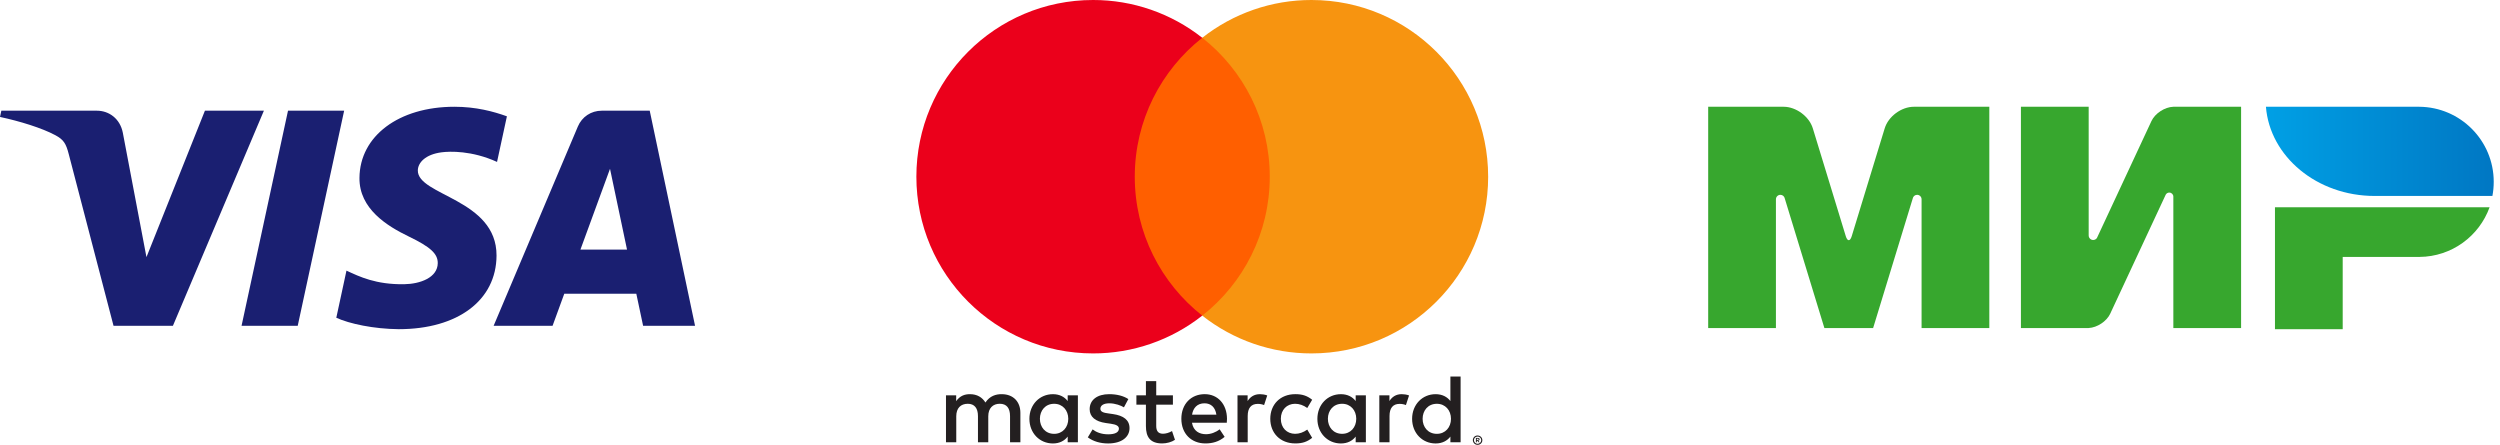
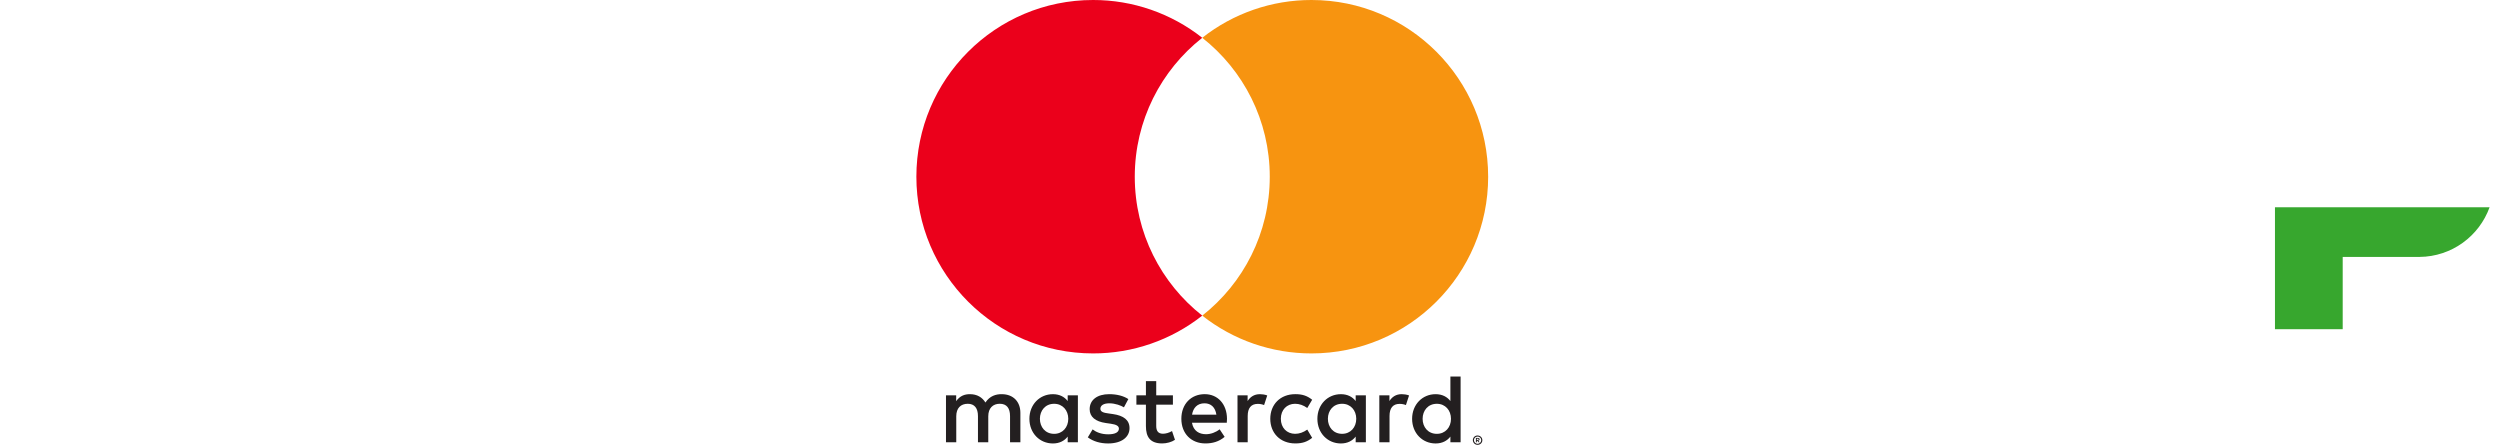
<svg xmlns="http://www.w3.org/2000/svg" width="281" height="50" viewBox="0 0 281 50" fill="none">
  <path fill-rule="evenodd" clip-rule="evenodd" d="M255.706 23.294V37H263.32V28.878H271.949C275.581 28.851 278.666 26.531 279.83 23.294H255.706Z" fill="#37A72E" />
-   <path fill-rule="evenodd" clip-rule="evenodd" d="M254.69 12C255.134 17.602 260.434 22.025 266.906 22.025C266.928 22.025 280.146 22.025 280.146 22.025C280.244 21.512 280.295 20.981 280.295 20.439C280.295 15.799 276.551 12.034 271.919 12L254.69 12Z" fill="url(#paint0_linear)" />
-   <path fill-rule="evenodd" clip-rule="evenodd" d="M243.421 21.892L243.427 21.879L243.428 21.88C243.506 21.739 243.656 21.645 243.827 21.645C244.076 21.645 244.277 21.842 244.284 22.089L244.284 22.089V36.873H251.899V12H244.284C243.319 12.032 242.228 12.741 241.822 13.61L235.763 26.605C235.748 26.658 235.724 26.708 235.694 26.752L235.692 26.756L235.691 26.756C235.6 26.888 235.447 26.975 235.274 26.975C234.994 26.975 234.767 26.747 234.767 26.467V12H227.152V36.873H234.767V36.87C235.722 36.82 236.787 36.12 237.187 35.263L243.406 21.926C243.41 21.914 243.416 21.903 243.421 21.892Z" fill="#37A72E" />
-   <path fill-rule="evenodd" clip-rule="evenodd" d="M214.989 22.317L210.539 36.873H205.061L200.608 22.308C200.566 22.075 200.361 21.898 200.115 21.898C199.839 21.898 199.614 22.123 199.614 22.4C199.614 22.402 199.614 22.404 199.614 22.406L199.614 36.873H192V12H198.536H200.482C201.883 12 203.351 13.087 203.761 14.426L207.466 26.547C207.651 27.15 207.95 27.149 208.134 26.547L211.84 14.426C212.249 13.086 213.717 12 215.118 12L217.064 12H223.599V36.873H215.985V22.406C215.985 22.404 215.985 22.402 215.985 22.4C215.985 22.123 215.76 21.898 215.484 21.898C215.235 21.898 215.028 22.08 214.989 22.317Z" fill="#37A72E" />
  <path fill-rule="evenodd" clip-rule="evenodd" d="M165.994 49.317V49.445H166.114C166.137 49.446 166.159 49.44 166.179 49.429C166.194 49.418 166.204 49.399 166.203 49.38C166.203 49.361 166.194 49.343 166.179 49.332C166.159 49.32 166.137 49.315 166.114 49.315H165.994V49.317ZM166.115 49.226C166.167 49.223 166.218 49.237 166.259 49.268C166.293 49.295 166.312 49.338 166.31 49.381C166.312 49.419 166.297 49.455 166.269 49.481C166.237 49.509 166.197 49.526 166.154 49.529L166.315 49.712H166.191L166.044 49.53H165.996V49.712H165.892V49.226H166.117L166.115 49.226ZM166.083 49.88C166.138 49.881 166.192 49.87 166.241 49.848C166.289 49.827 166.333 49.798 166.37 49.761C166.407 49.724 166.436 49.68 166.457 49.632C166.499 49.53 166.499 49.416 166.457 49.314C166.436 49.266 166.406 49.223 166.37 49.186C166.333 49.149 166.289 49.119 166.241 49.099C166.191 49.078 166.138 49.068 166.083 49.068C166.028 49.068 165.974 49.078 165.923 49.099C165.874 49.119 165.829 49.148 165.791 49.186C165.675 49.305 165.642 49.482 165.706 49.636C165.725 49.684 165.754 49.727 165.791 49.764C165.829 49.801 165.874 49.831 165.923 49.851C165.974 49.873 166.028 49.884 166.083 49.883V49.88ZM166.083 48.952C166.225 48.951 166.36 49.007 166.461 49.106C166.51 49.153 166.548 49.21 166.575 49.273C166.63 49.402 166.63 49.549 166.575 49.679C166.548 49.741 166.509 49.798 166.461 49.846C166.412 49.893 166.354 49.931 166.292 49.958C166.226 49.986 166.155 50 166.083 50C166.011 50 165.939 49.986 165.873 49.958C165.809 49.932 165.751 49.894 165.702 49.846C165.654 49.796 165.616 49.737 165.59 49.673C165.535 49.544 165.535 49.397 165.59 49.267C165.616 49.204 165.655 49.148 165.704 49.1C165.752 49.051 165.81 49.013 165.874 48.988C165.941 48.96 166.013 48.945 166.085 48.946L166.083 48.952ZM116.885 47.074C116.885 46.147 117.493 45.386 118.485 45.386C119.434 45.386 120.074 46.114 120.074 47.074C120.074 48.034 119.434 48.763 118.485 48.763C117.493 48.763 116.885 48.001 116.885 47.074ZM121.155 47.074V44.436H120.008V45.079C119.645 44.604 119.093 44.306 118.343 44.306C116.865 44.306 115.705 45.465 115.705 47.075C115.705 48.685 116.864 49.845 118.343 49.845C119.092 49.845 119.645 49.546 120.008 49.072V49.712H121.154V47.074H121.155ZM159.902 47.074C159.902 46.147 160.509 45.386 161.502 45.386C162.451 45.386 163.09 46.114 163.09 47.074C163.09 48.034 162.451 48.763 161.502 48.763C160.509 48.763 159.902 48.001 159.902 47.074ZM164.172 47.074V42.319H163.025V45.079C162.661 44.604 162.109 44.306 161.359 44.306C159.881 44.306 158.721 45.465 158.721 47.075C158.721 48.685 159.88 49.845 161.359 49.845C162.109 49.845 162.661 49.546 163.025 49.072V49.712H164.172V47.074ZM135.387 45.331C136.126 45.331 136.601 45.795 136.722 46.611H133.986C134.108 45.849 134.571 45.331 135.388 45.331H135.387ZM135.411 44.303C133.865 44.303 132.784 45.428 132.784 47.072C132.784 48.749 133.908 49.842 135.487 49.842C136.282 49.842 137.009 49.644 137.649 49.103L137.087 48.253C136.645 48.606 136.082 48.805 135.553 48.805C134.814 48.805 134.141 48.462 133.976 47.513H137.891C137.903 47.37 137.914 47.227 137.914 47.072C137.903 45.428 136.886 44.303 135.41 44.303L135.411 44.303ZM149.255 47.072C149.255 46.145 149.862 45.384 150.855 45.384C151.803 45.384 152.443 46.112 152.443 47.072C152.443 48.032 151.803 48.761 150.855 48.761C149.862 48.761 149.255 47.999 149.255 47.072H149.255ZM153.524 47.072V44.436H152.378V45.079C152.013 44.604 151.463 44.306 150.712 44.306C149.234 44.306 148.074 45.465 148.074 47.075C148.074 48.685 149.234 49.845 150.712 49.845C151.463 49.845 152.013 49.546 152.378 49.072V49.712H153.524V47.074L153.524 47.072ZM142.779 47.072C142.779 48.672 143.893 49.841 145.592 49.841C146.387 49.841 146.916 49.665 147.488 49.213L146.937 48.286C146.507 48.595 146.055 48.761 145.556 48.761C144.64 48.749 143.967 48.087 143.967 47.072C143.967 46.057 144.64 45.395 145.556 45.384C146.053 45.384 146.505 45.549 146.937 45.858L147.488 44.932C146.915 44.48 146.386 44.303 145.592 44.303C143.893 44.303 142.779 45.472 142.779 47.072V47.072ZM157.562 44.303C156.901 44.303 156.47 44.612 156.172 45.076V44.436H155.035V49.709H156.183V46.753C156.183 45.881 156.558 45.396 157.308 45.396C157.553 45.392 157.797 45.438 158.025 45.529L158.379 44.448C158.125 44.348 157.794 44.304 157.562 44.304L157.562 44.303ZM126.824 44.855C126.273 44.492 125.512 44.304 124.674 44.304C123.338 44.304 122.478 44.944 122.478 45.992C122.478 46.852 123.118 47.382 124.297 47.548L124.839 47.625C125.468 47.713 125.765 47.879 125.765 48.176C125.765 48.584 125.347 48.817 124.563 48.817C123.768 48.817 123.195 48.563 122.809 48.265L122.27 49.159C122.899 49.623 123.693 49.844 124.553 49.844C126.076 49.844 126.959 49.127 126.959 48.122C126.959 47.195 126.264 46.711 125.116 46.545L124.576 46.467C124.079 46.403 123.682 46.303 123.682 45.949C123.682 45.564 124.057 45.332 124.686 45.332C125.359 45.332 126.011 45.585 126.33 45.784L126.826 44.857L126.824 44.855ZM141.621 44.305C140.959 44.305 140.528 44.614 140.232 45.078V44.436H139.095V49.709H140.242V46.753C140.242 45.881 140.617 45.396 141.367 45.396C141.612 45.392 141.856 45.438 142.084 45.529L142.437 44.448C142.183 44.348 141.852 44.304 141.62 44.304L141.621 44.305ZM131.835 44.436H129.96V42.837H128.801V44.436H127.731V45.484H128.801V47.89C128.801 49.113 129.276 49.842 130.632 49.842C131.13 49.842 131.703 49.688 132.067 49.434L131.736 48.452C131.393 48.651 131.018 48.751 130.72 48.751C130.147 48.751 129.96 48.397 129.96 47.868V45.485H131.835V44.436ZM114.691 49.711V46.401C114.691 45.155 113.896 44.316 112.616 44.305C111.943 44.294 111.249 44.503 110.763 45.243C110.399 44.659 109.826 44.305 109.02 44.305C108.457 44.305 107.906 44.471 107.475 45.088V44.436H106.328V49.709H107.484V46.785C107.484 45.87 107.992 45.384 108.776 45.384C109.537 45.384 109.923 45.88 109.923 46.774V49.709H111.082V46.785C111.082 45.87 111.611 45.383 112.372 45.383C113.155 45.383 113.529 45.88 113.529 46.773V49.708L114.691 49.711Z" fill="#231F20" />
-   <path fill-rule="evenodd" clip-rule="evenodd" d="M143.824 35.477H126.446V4.246H143.824L143.824 35.477Z" fill="#FF5F00" />
  <path fill-rule="evenodd" clip-rule="evenodd" d="M127.548 19.862C127.548 13.527 130.514 7.884 135.133 4.247C131.637 1.49 127.311 -0.007 122.86 2.21671e-05C111.891 2.21671e-05 103 8.892 103 19.862C103 30.832 111.891 39.724 122.86 39.724C127.311 39.731 131.637 38.234 135.133 35.477C130.515 31.841 127.548 26.198 127.548 19.862" fill="#EB001B" />
  <path fill-rule="evenodd" clip-rule="evenodd" d="M167.269 19.862C167.269 30.832 158.378 39.724 147.409 39.724C142.957 39.73 138.63 38.234 135.134 35.477C139.754 31.84 142.721 26.198 142.721 19.862C142.721 13.527 139.754 7.884 135.134 4.247C138.63 1.49 142.957 -0.006 147.409 2.0809e-05C158.377 2.0809e-05 167.268 8.892 167.268 19.862" fill="#F79410" />
-   <path fill-rule="evenodd" clip-rule="evenodd" d="M40.404 19.992C40.36 23.475 43.536 25.418 45.929 26.574C48.388 27.759 49.214 28.52 49.204 29.579C49.185 31.202 47.243 31.918 45.425 31.946C42.253 31.995 40.409 31.098 38.943 30.419L37.8 35.717C39.271 36.389 41.995 36.974 44.819 37C51.449 37 55.787 33.757 55.81 28.729C55.836 22.347 46.903 21.994 46.964 19.142C46.985 18.277 47.818 17.354 49.643 17.119C50.546 17.001 53.04 16.91 55.867 18.2L56.976 13.074C55.456 12.525 53.502 12 51.069 12C44.829 12 40.44 15.287 40.404 19.992V19.992ZM67.639 12.442C66.428 12.442 65.408 13.142 64.953 14.216L55.482 36.623H62.107L63.425 33.013H71.521L72.286 36.623H78.125L73.029 12.442H67.639ZM68.565 18.974L70.477 28.054H65.241L68.565 18.974ZM32.372 12.442L27.15 36.623H33.463L38.682 12.442H32.372ZM23.033 12.442L16.462 28.901L13.803 14.906C13.492 13.344 12.26 12.442 10.892 12.442H0.15L0 13.144C2.205 13.618 4.711 14.383 6.229 15.201C7.157 15.701 7.423 16.138 7.728 17.326L12.762 36.623H19.434L29.662 12.442H23.033Z" fill="#1A1F71" />
  <defs>
    <linearGradient id="paint0_linear" x1="254.69" y1="17.013" x2="280.295" y2="17.013" gradientUnits="userSpaceOnUse">
      <stop stop-color="#00A0E5" />
      <stop offset="1" stop-color="#0077C3" />
    </linearGradient>
  </defs>
</svg>